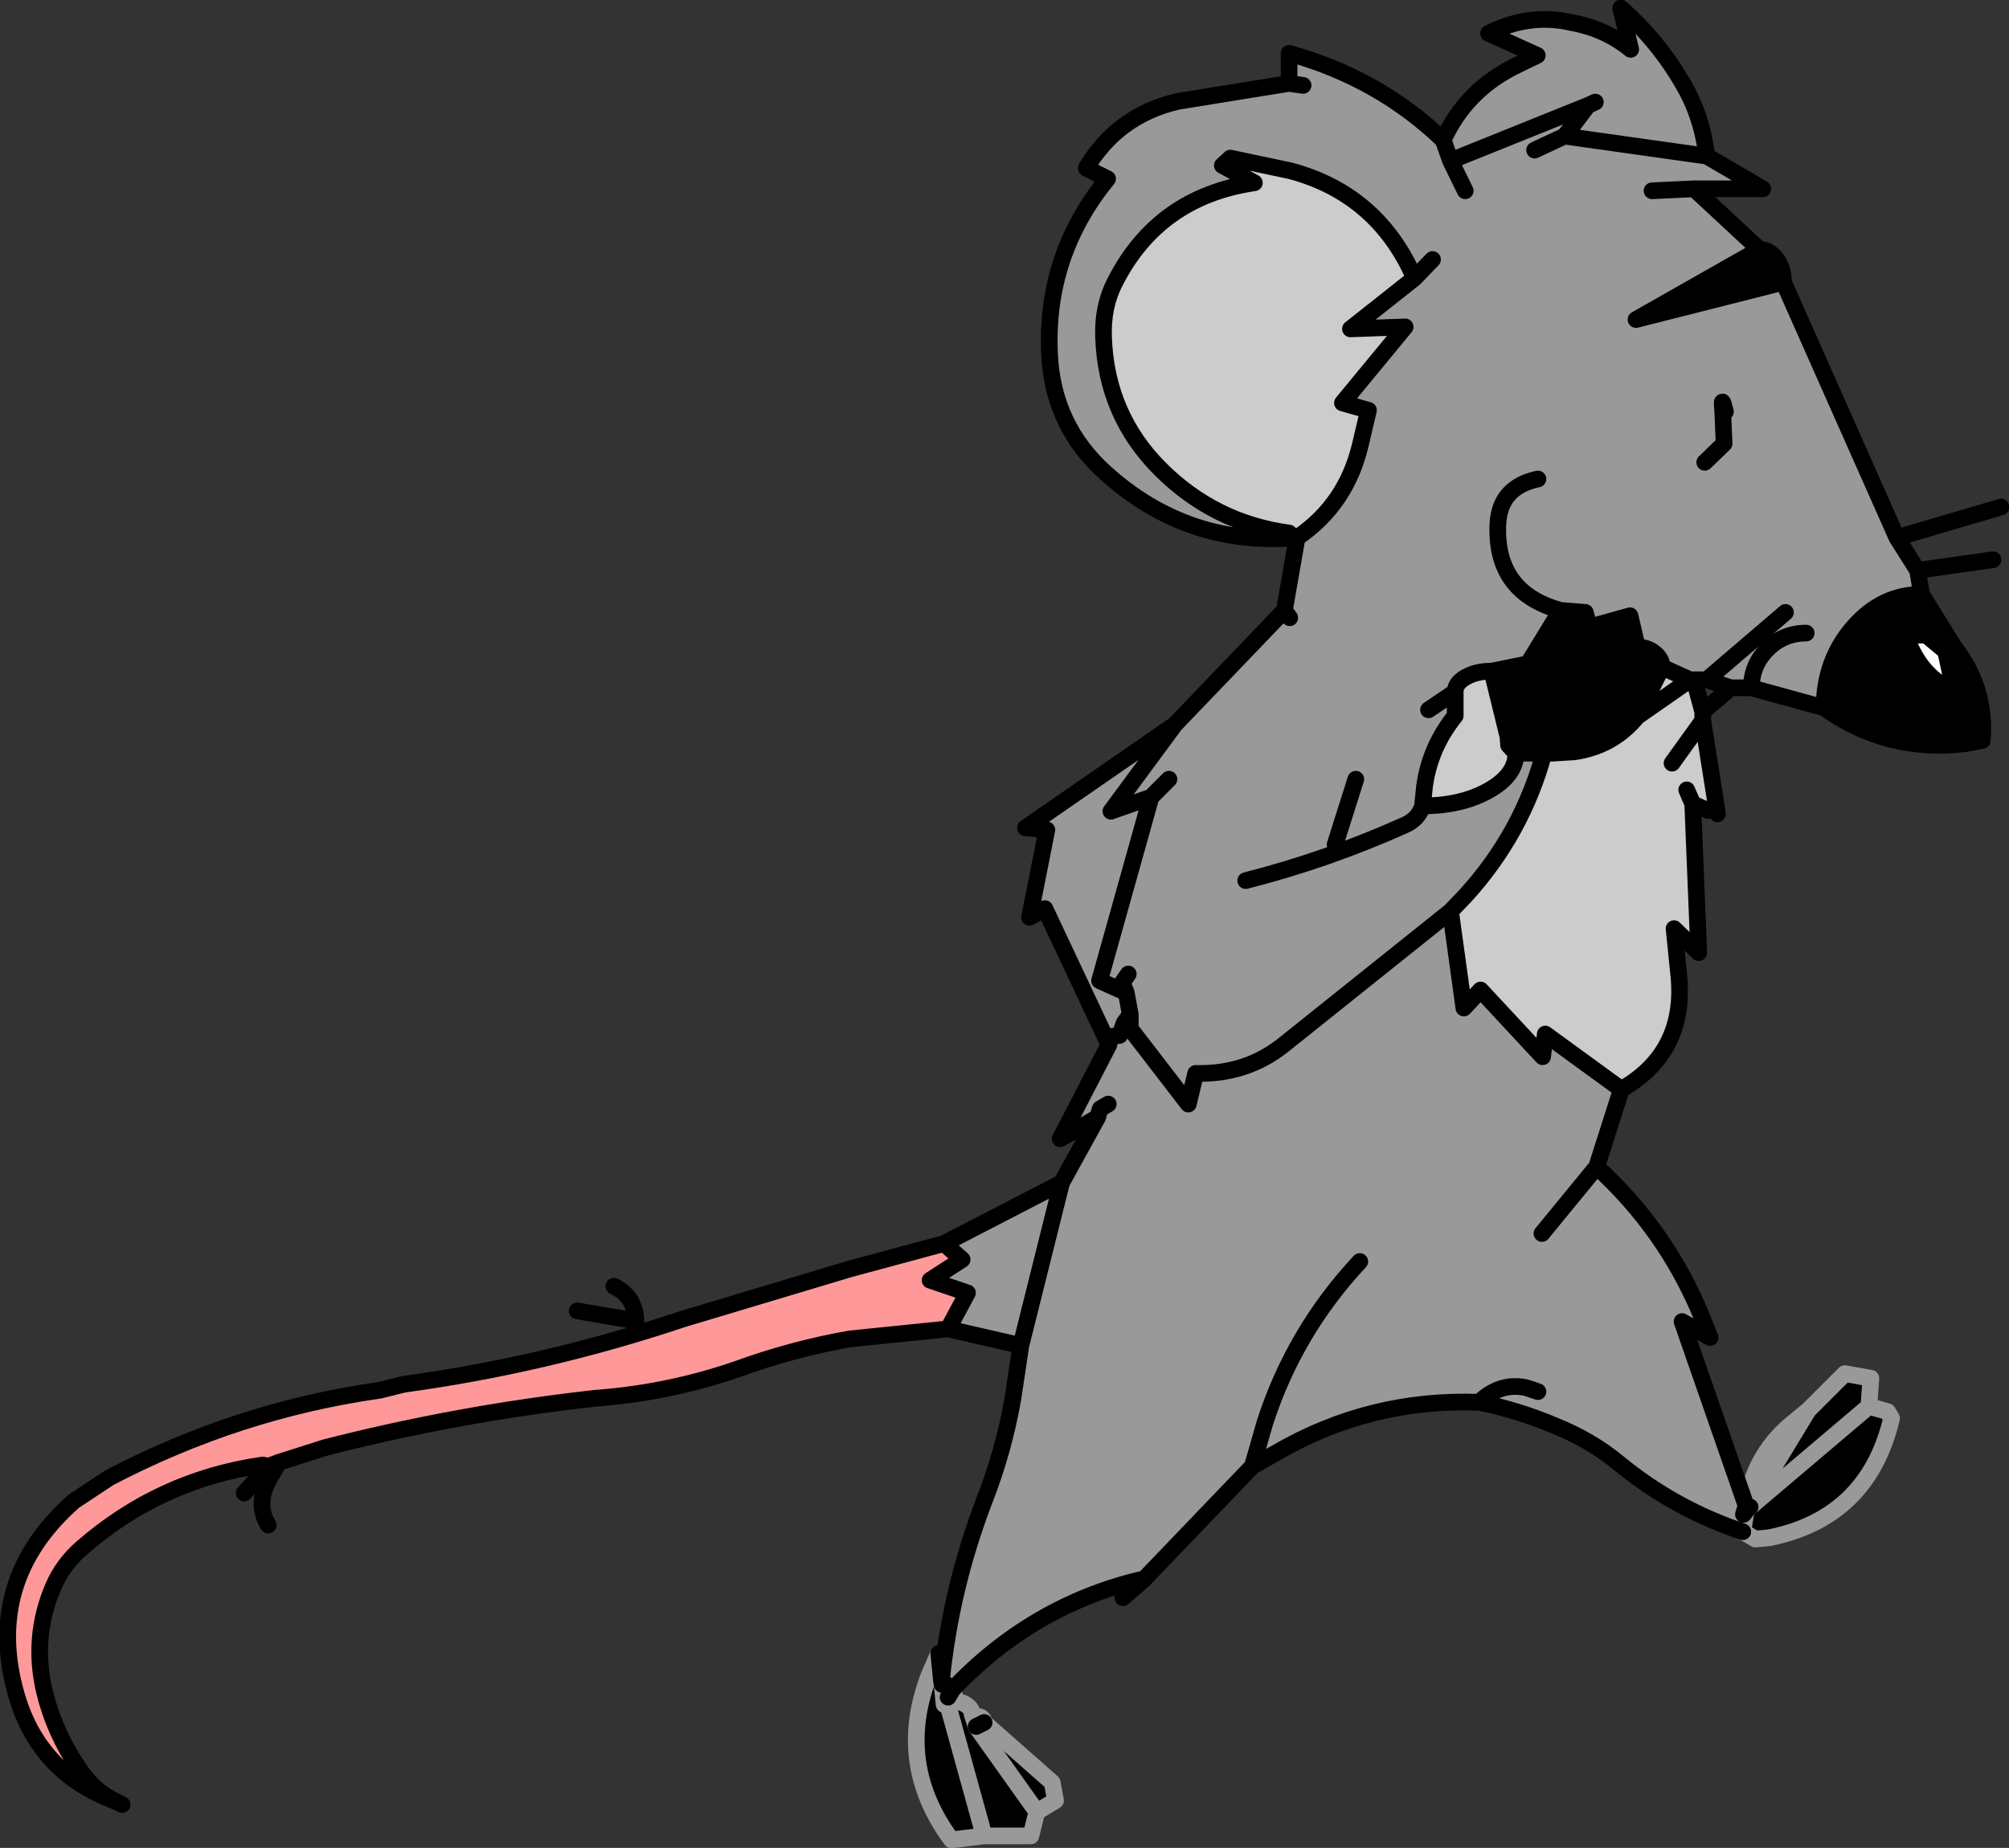
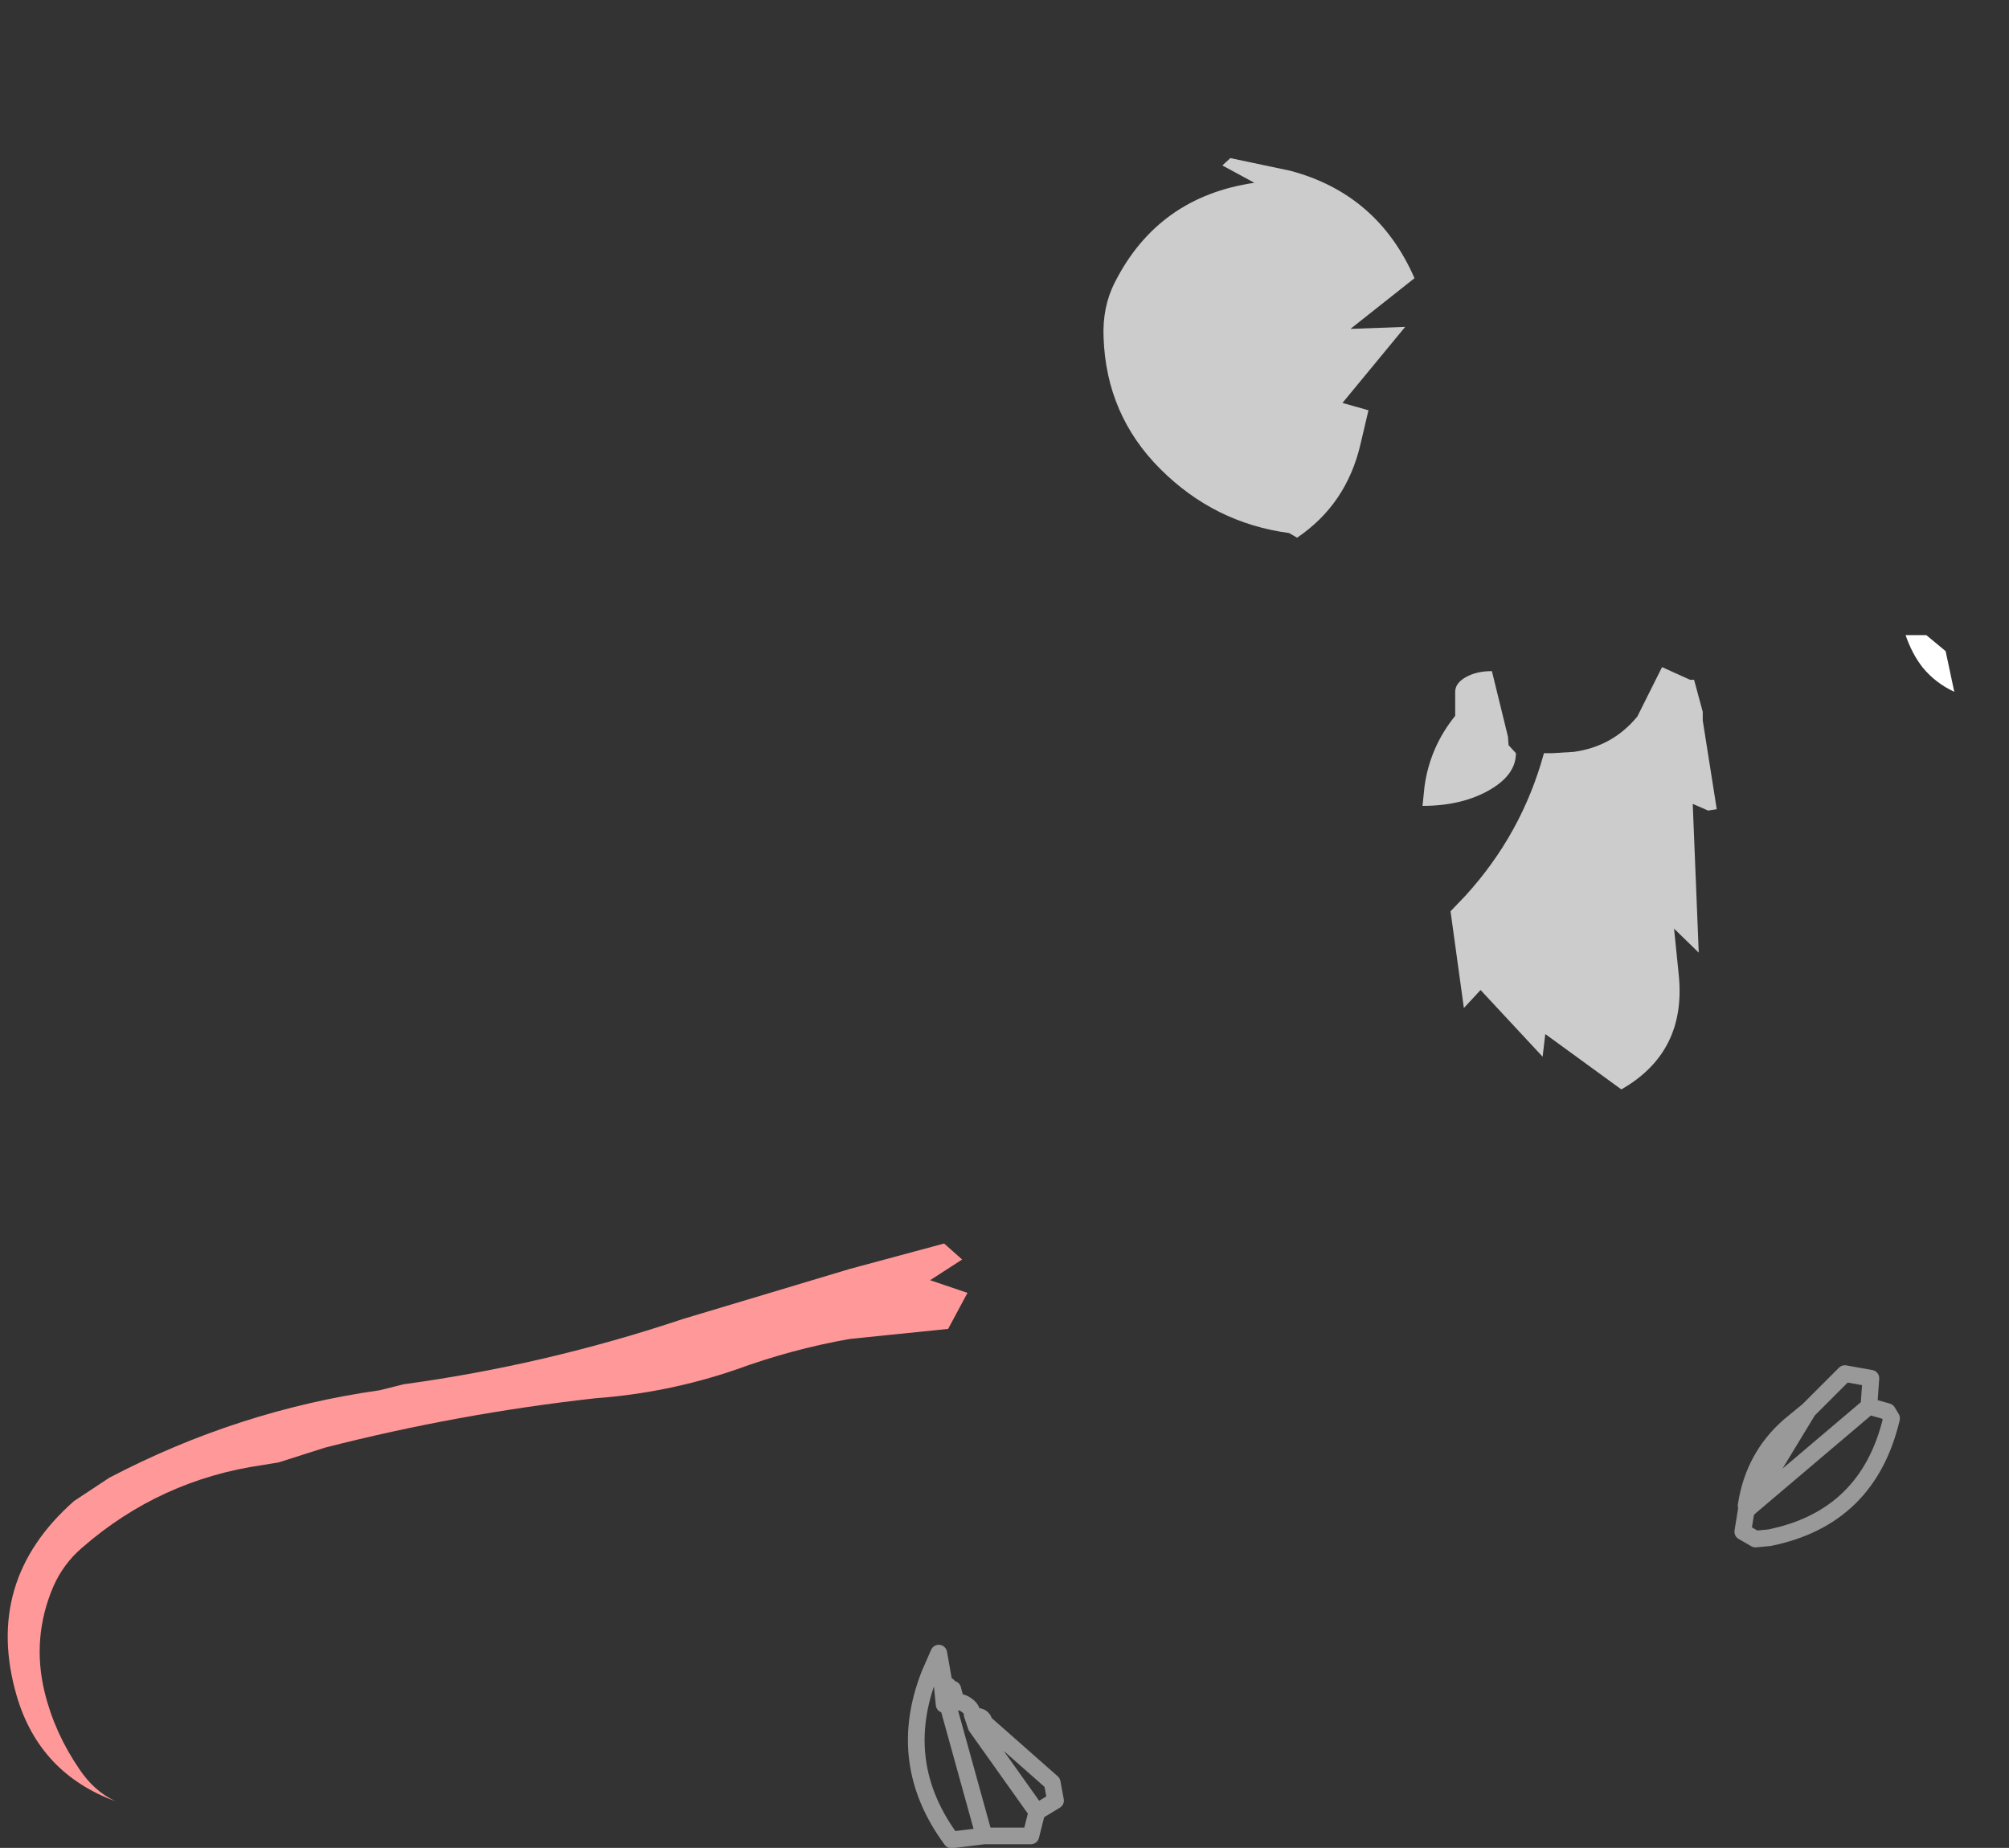
<svg xmlns="http://www.w3.org/2000/svg" height="138.5px" width="150.55px">
  <rect width="100%" height="100%" fill="#333333" stroke="none" />
  <g transform="matrix(1.0, 0.0, 0.0, 1.0, 99.55, 37.45)">
-     <path d="M-79.85 72.35 L-78.65 72.15 -79.45 72.45 -79.85 72.35" fill="#ff9966" fill-rule="evenodd" stroke="none" />
    <path d="M-79.85 72.35 Q-87.55 73.45 -93.4 78.55 -94.8 79.75 -95.55 81.45 -97.2 85.3 -96.2 89.4 -95.45 92.45 -93.6 95.15 -92.5 96.8 -90.9 97.55 -96.6 95.45 -98.3 89.65 -100.8 81.05 -94.0 75.05 L-91.35 73.3 Q-81.7 68.25 -71.1 66.75 L-69.3 66.3 Q-58.65 64.85 -48.35 61.4 L-35.85 57.65 -28.8 55.75 -27.45 56.95 -29.85 58.5 -27.05 59.45 -28.5 62.15 -35.85 62.9 Q-40.15 63.65 -44.4 65.2 -49.5 66.95 -54.95 67.35 -65.25 68.5 -75.2 71.05 L-78.65 72.15 -79.85 72.35" fill="#ff9999" fill-rule="evenodd" stroke="none" />
-     <path d="M-28.8 55.75 L-20.0 51.2 -17.3 46.3 -20.1 47.9 -16.45 40.85 -21.25 30.65 -22.4 31.3 -21.1 24.75 -22.7 24.6 -11.5 16.85 -3.3 8.3 -2.35 2.85 Q-10.55 3.55 -16.7 -2.0 -20.65 -5.55 -20.9 -10.9 -21.25 -18.3 -16.55 -24.05 L-18.15 -24.85 Q-15.8 -28.8 -11.3 -29.85 L-2.95 -31.2 -2.95 -33.45 Q3.75 -31.6 8.6 -26.95 10.25 -30.6 13.9 -32.45 L15.65 -33.3 12.0 -34.95 Q15.1 -36.5 18.25 -35.75 20.75 -35.3 22.65 -33.75 L21.9 -36.85 Q24.7 -34.4 26.55 -31.2 28.0 -28.75 28.35 -25.75 L32.55 -23.3 27.4 -23.3 32.3 -18.75 23.05 -13.5 34.1 -16.3 42.6 2.85 44.15 5.3 44.45 7.1 Q41.45 7.1 39.3 9.6 37.15 12.1 37.15 15.6 L31.7 14.1 30.15 14.1 28.35 13.5 27.4 13.5 27.1 13.5 25.0 12.55 Q25.0 11.95 24.45 11.5 23.9 11.05 23.15 11.05 L22.6 8.7 19.55 9.55 19.25 8.45 17.4 8.3 Q12.45 6.95 12.7 1.8 12.85 -0.95 15.7 -1.55 12.85 -0.95 12.7 1.8 12.45 6.95 17.4 8.3 L14.95 12.3 12.25 12.85 Q11.1 12.85 10.3 13.3 9.5 13.75 9.5 14.4 L9.5 16.2 Q7.6 18.55 7.2 21.5 L7.05 22.95 Q9.95 22.95 12.0 21.8 14.05 20.65 14.05 19.0 L15.3 19.0 16.15 19.0 Q14.5 25.05 10.25 29.7 L9.15 30.85 10.15 38.1 11.4 36.75 16.05 41.75 16.25 40.05 21.95 44.2 20.1 50.0 Q25.25 54.7 27.9 61.05 L28.6 62.8 26.5 61.6 31.3 75.4 31.1 76.05 31.3 75.8 31.05 77.35 Q25.95 75.65 21.8 72.25 19.7 70.5 16.95 69.4 14.25 68.25 11.3 67.65 3.15 67.35 -3.85 71.4 L-5.7 72.45 -4.75 69.15 Q-2.55 62.35 2.35 57.1 -2.55 62.35 -4.75 69.15 L-5.7 72.45 -13.9 81.0 -14.1 80.95 Q-22.2 82.9 -28.15 89.15 L-28.5 88.9 -29.0 88.5 Q-28.3 81.6 -25.8 75.05 -24.35 71.35 -23.65 67.4 L-23.05 63.4 -28.5 62.15 -27.05 59.45 -29.85 58.5 -27.45 56.95 -28.8 55.75 M-1.9 -31.05 L-2.95 -31.2 -1.9 -31.05 M-2.35 2.85 Q1.35 0.35 2.4 -4.15 L3.0 -6.7 1.05 -7.25 5.75 -12.95 1.65 -12.8 6.45 -16.6 Q3.7 -22.9 -2.85 -24.65 L-7.35 -25.6 -7.95 -25.05 -5.55 -23.75 Q-12.75 -22.7 -16.0 -16.3 -16.95 -14.45 -16.85 -12.15 -16.65 -6.35 -12.6 -2.3 -8.55 1.75 -2.95 2.5 L-2.35 2.85 M28.35 -25.75 L17.7 -27.25 15.45 -26.2 17.7 -27.25 19.45 -29.55 9.15 -25.4 10.25 -23.15 9.15 -25.4 19.45 -29.55 17.7 -27.25 28.35 -25.75 M24.25 -23.15 L27.4 -23.3 24.25 -23.15 M20.0 -29.8 L19.45 -29.55 20.0 -29.8 M9.15 -25.4 L8.6 -26.95 9.15 -25.4 M7.8 -18.0 L6.45 -16.6 7.8 -18.0 M-20.0 51.2 L-23.05 63.4 -20.0 51.2 M29.55 -6.6 L29.75 -6.6 Q29.4 -8.05 29.55 -6.6 L29.65 -4.2 28.2 -2.8 29.65 -4.2 29.55 -6.6 M35.8 10.0 Q34.1 10.0 32.9 11.2 31.7 12.4 31.7 14.1 31.7 12.4 32.9 11.2 34.1 10.0 35.8 10.0 M34.25 8.45 L28.35 13.5 34.25 8.45 M-11.95 20.95 L-13.3 22.3 -16.3 23.35 -11.5 16.85 -16.3 23.35 -13.3 22.3 -11.95 20.95 M-2.9 8.85 L-3.3 8.3 -2.9 8.85 M-14.85 38.6 L-15.15 36.95 -15.45 36.2 -15.0 35.55 -15.45 36.2 -15.15 36.95 -14.85 38.6 -15.3 39.2 -15.5 39.8 -14.85 39.65 -14.85 38.6 M9.15 30.85 L-3.35 40.85 Q-6.15 43.1 -9.95 43.0 L-10.5 45.3 -14.85 39.65 -10.5 45.3 -9.95 43.0 Q-6.15 43.1 -3.35 40.85 L9.15 30.85 M7.5 15.75 L9.5 14.4 7.5 15.75 M0.5 25.85 L2.05 20.95 0.5 25.85 M-6.2 28.55 Q-0.1 27.0 5.7 24.4 6.75 23.95 7.05 22.95 6.75 23.95 5.7 24.4 -0.1 27.0 -6.2 28.55 M-16.45 40.85 L-16.35 40.25 -15.65 40.15 -15.3 39.2 -15.65 40.15 -16.35 40.25 -16.45 40.85 M-13.3 22.3 L-17.15 36.05 -15.15 36.95 -17.15 36.05 -13.3 22.3 M-16.5 45.3 L-17.1 45.65 -17.3 46.3 -17.1 45.65 -16.5 45.3 M15.7 66.85 L14.8 66.55 Q12.85 66.15 11.3 67.65 12.85 66.15 14.8 66.55 L15.7 66.85 M16.0 55.0 L20.1 50.0 16.0 55.0" fill="#999999" fill-rule="evenodd" stroke="none" />
    <path d="M-2.95 2.5 Q-8.55 1.75 -12.6 -2.3 -16.65 -6.35 -16.85 -12.15 -16.95 -14.45 -16.0 -16.3 -12.75 -22.7 -5.55 -23.75 L-7.95 -25.05 -7.35 -25.6 -2.85 -24.65 Q3.7 -22.9 6.45 -16.6 L1.65 -12.8 5.75 -12.95 1.05 -7.25 3.0 -6.7 2.4 -4.15 Q1.35 0.35 -2.35 2.85 L-2.95 2.5 M28.05 15.9 L28.05 16.55 29.1 23.2 28.45 23.3 27.3 22.8 27.75 33.95 25.9 32.15 26.25 35.6 Q26.85 41.4 21.95 44.2 L16.25 40.05 16.05 41.75 11.4 36.75 10.15 38.1 9.15 30.85 10.25 29.7 Q14.5 25.05 16.15 19.0 L16.8 19.0 18.4 18.9 Q21.3 18.5 23.15 16.25 L25.0 12.55 27.1 13.5 27.4 13.5 28.05 15.9 M27.1 13.5 L23.15 16.25 27.1 13.5 M25.75 19.75 L28.05 16.55 25.75 19.75 M26.85 21.75 L27.3 22.8 26.85 21.75 M14.05 19.0 Q14.05 20.65 12.0 21.8 9.95 22.95 7.05 22.95 L7.2 21.5 Q7.6 18.55 9.5 16.2 L9.5 14.4 Q9.5 13.75 10.3 13.3 11.1 12.85 12.25 12.85 L13.45 17.75 13.5 18.4 14.05 19.0" fill="#cccccc" fill-rule="evenodd" stroke="none" />
    <path d="M46.25 11.35 L46.9 14.4 Q45.5 13.75 44.55 12.6 43.75 11.6 43.25 10.15 L44.8 10.15 46.25 11.35" fill="#ffffff" fill-rule="evenodd" stroke="none" />
-     <path d="M32.3 -18.75 Q33.05 -18.75 33.6 -18.0 34.1 -17.3 34.1 -16.3 L23.05 -13.5 32.3 -18.75 M44.45 7.1 L46.9 11.05 Q49.3 14.1 49.0 18.05 L47.65 18.3 Q41.8 18.95 37.15 15.6 37.15 12.1 39.3 9.6 41.45 7.1 44.45 7.1 M46.25 11.35 L44.8 10.15 43.25 10.15 Q43.75 11.6 44.55 12.6 45.5 13.75 46.9 14.4 L46.25 11.35 46.9 11.05 46.25 11.35 M29.55 -6.6 Q29.4 -8.05 29.75 -6.6 L29.55 -6.6 M17.4 8.3 L19.25 8.45 19.55 9.55 22.6 8.7 23.15 11.05 Q23.9 11.05 24.45 11.5 25.0 11.95 25.0 12.55 L23.15 16.25 Q21.3 18.5 18.4 18.9 L16.8 19.0 16.8 18.65 16.2 18.4 16.15 19.0 15.3 19.0 14.05 19.0 13.5 18.4 13.45 17.75 12.25 12.85 14.95 12.3 17.4 8.3 M14.95 12.3 L13.45 17.75 14.95 12.3 M-27.9 90.1 Q-27.4 90.1 -27.05 90.4 -26.7 90.65 -26.7 91.05 L-26.4 91.95 -25.8 91.65 -20.7 96.15 -20.45 97.5 -21.85 98.35 -22.3 100.15 -25.8 100.15 -28.25 100.45 Q-32.5 94.7 -29.9 88.05 L-29.2 86.45 -29.0 88.5 -28.95 88.8 -28.8 90.3 -28.5 89.75 -28.5 90.4 -27.9 90.1 M31.3 75.4 Q31.85 71.75 34.55 69.4 L35.95 68.25 38.7 65.5 40.65 65.85 40.5 67.95 41.9 68.35 42.2 68.85 Q40.45 76.3 33.05 77.8 L32.0 77.9 31.05 77.35 31.3 75.8 31.6 75.5 31.55 75.5 31.35 75.5 31.3 75.4 M35.95 68.25 L31.55 75.5 35.95 68.25 M31.6 75.5 L40.5 67.95 31.6 75.5 M23.15 11.05 L16.8 18.65 23.15 11.05 M15.3 19.0 L19.55 9.55 15.3 19.0 M-21.85 98.35 L-26.4 91.95 -21.85 98.35 M-25.8 100.15 L-28.5 90.4 -25.8 100.15" fill="#000000" fill-rule="evenodd" stroke="none" />
-     <path d="M-28.15 89.15 L-27.9 90.1 Q-27.4 90.1 -27.05 90.4 -26.7 90.65 -26.7 91.05 L-26.05 91.25 Q-25.8 91.4 -25.8 91.65 L-20.7 96.15 -20.45 97.5 -21.85 98.35 -22.3 100.15 -25.8 100.15 -28.25 100.45 Q-32.5 94.7 -29.9 88.05 L-29.2 86.45 M-28.5 89.75 L-28.5 90.4 -27.9 90.1 M31.3 75.4 Q31.85 71.75 34.55 69.4 L35.95 68.25 38.7 65.5 40.65 65.85 40.5 67.95 41.9 68.35 42.2 68.85 Q40.45 76.3 33.05 77.8 L32.0 77.9 31.05 77.35 31.3 75.8 31.6 75.5 40.5 67.95 M31.55 75.5 L35.95 68.25 M31.35 75.5 L31.3 75.8 M-28.95 88.8 L-28.8 90.3 -28.5 89.75 -28.5 88.9 M-26.4 91.95 L-21.85 98.35 M-26.4 91.95 L-26.7 91.05 M-28.5 90.4 L-25.8 100.15" fill="none" stroke="#999999" stroke-linecap="round" stroke-linejoin="round" stroke-width="1.25" />
-     <path d="M-28.8 55.75 L-20.0 51.2 -17.3 46.3 -20.1 47.9 -16.45 40.85 -21.25 30.65 -22.4 31.3 -21.1 24.75 -22.7 24.6 -11.5 16.85 -3.3 8.3 -2.35 2.85 Q-10.55 3.55 -16.7 -2.0 -20.65 -5.55 -20.9 -10.9 -21.25 -18.3 -16.55 -24.05 L-18.15 -24.85 Q-15.8 -28.8 -11.3 -29.85 L-2.95 -31.2 -2.95 -33.45 Q3.75 -31.6 8.6 -26.95 10.25 -30.6 13.9 -32.45 L15.65 -33.3 12.0 -34.95 Q15.1 -36.5 18.25 -35.75 20.75 -35.3 22.65 -33.75 L21.9 -36.85 Q24.7 -34.4 26.55 -31.2 28.0 -28.75 28.35 -25.75 L32.55 -23.3 27.4 -23.3 32.3 -18.75 Q33.05 -18.75 33.6 -18.0 34.1 -17.3 34.1 -16.3 L42.6 2.85 50.4 0.55 M-2.95 -31.2 L-1.9 -31.05 M-2.35 2.85 Q1.35 0.35 2.4 -4.15 L3.0 -6.7 1.05 -7.25 5.75 -12.95 1.65 -12.8 6.45 -16.6 Q3.7 -22.9 -2.85 -24.65 L-7.35 -25.6 -7.95 -25.05 -5.55 -23.75 Q-12.75 -22.7 -16.0 -16.3 -16.95 -14.45 -16.85 -12.15 -16.65 -6.35 -12.6 -2.3 -8.55 1.75 -2.95 2.5 M15.45 -26.2 L17.7 -27.25 19.45 -29.55 9.15 -25.4 10.25 -23.15 M6.45 -16.6 L7.8 -18.0 M8.6 -26.95 L9.15 -25.4 M19.45 -29.55 L20.0 -29.8 M27.4 -23.3 L24.25 -23.15 M17.7 -27.25 L28.35 -25.75 M-79.85 72.35 Q-87.55 73.45 -93.4 78.55 -94.8 79.75 -95.55 81.45 -97.2 85.3 -96.2 89.4 -95.45 92.45 -93.6 95.15 -92.5 96.8 -90.9 97.55 L-90.4 97.8 M-90.9 97.55 Q-96.6 95.45 -98.3 89.65 -100.8 81.05 -94.0 75.05 L-91.35 73.3 Q-81.7 68.25 -71.1 66.75 L-69.3 66.3 Q-58.65 64.85 -48.35 61.4 L-35.85 57.65 -28.8 55.75 -27.45 56.95 -29.85 58.5 -27.05 59.45 -28.5 62.15 -23.05 63.4 -20.0 51.2 M-79.45 72.45 L-81.25 74.45 M-78.65 72.15 L-79.2 73.1 Q-80.5 75.15 -79.45 76.85 M-79.85 72.35 L-79.45 72.45 -78.65 72.15 -75.2 71.05 Q-65.25 68.5 -54.95 67.35 -49.5 66.95 -44.4 65.2 -40.15 63.65 -35.85 62.9 L-28.5 62.15 M-56.3 60.8 L-51.9 61.55 Q-51.9 61.05 -52.05 60.6 -52.4 59.5 -53.55 58.95 M-29.0 88.5 Q-28.3 81.6 -25.8 75.05 -24.35 71.35 -23.65 67.4 L-23.05 63.4 M44.15 5.3 L44.45 7.1 46.9 11.05 Q49.3 14.1 49.0 18.05 L47.65 18.3 Q41.8 18.95 37.15 15.6 L31.7 14.1 30.15 14.1 28.05 15.9 28.05 16.55 29.1 23.2 29.15 23.55 M44.15 5.3 L49.8 4.5 M42.6 2.85 L44.15 5.3 M46.25 11.35 L46.9 14.4 Q45.5 13.75 44.55 12.6 43.75 11.6 43.25 10.15 L44.8 10.15 46.25 11.35 46.9 11.05 M44.45 7.1 Q41.45 7.1 39.3 9.6 37.15 12.1 37.15 15.6 M29.55 -6.6 Q29.4 -8.05 29.75 -6.6 L29.55 -6.6 29.65 -4.2 28.2 -2.8 M17.4 8.3 L19.25 8.45 19.55 9.55 22.6 8.7 23.15 11.05 Q23.9 11.05 24.45 11.5 25.0 11.95 25.0 12.55 L27.1 13.5 27.4 13.5 28.35 13.5 34.25 8.45 M31.7 14.1 Q31.7 12.4 32.9 11.2 34.1 10.0 35.8 10.0 M27.4 13.5 L28.05 15.9 M28.05 16.55 L25.75 19.75 M23.15 16.25 L27.1 13.5 M25.0 12.55 L23.15 16.25 Q21.3 18.5 18.4 18.9 L16.8 19.0 16.15 19.0 Q14.5 25.05 10.25 29.7 L9.15 30.85 10.15 38.1 11.4 36.75 16.05 41.75 16.25 40.05 21.95 44.2 Q26.85 41.4 26.25 35.6 L25.9 32.15 27.75 33.95 27.3 22.8 26.85 21.75 M28.45 23.3 L27.3 22.8 M30.15 14.1 L28.35 13.5 M17.4 8.3 Q12.45 6.95 12.7 1.8 12.85 -0.95 15.7 -1.55 M-3.3 8.3 L-2.9 8.85 M-11.5 16.85 L-16.3 23.35 -13.3 22.3 -11.95 20.95 M12.25 12.85 Q11.1 12.85 10.3 13.3 9.5 13.75 9.5 14.4 L9.5 16.2 Q7.6 18.55 7.2 21.5 L7.05 22.95 Q9.95 22.95 12.0 21.8 14.05 20.65 14.05 19.0 L13.5 18.4 13.45 17.75 12.25 12.85 14.95 12.3 17.4 8.3 M16.8 19.0 L16.8 18.65 16.2 18.4 16.15 19.0 15.3 19.0 14.05 19.0 M13.45 17.75 L14.95 12.3 M7.05 22.95 Q6.75 23.95 5.7 24.4 -0.1 27.0 -6.2 28.55 M2.05 20.95 L0.5 25.85 M9.5 14.4 L7.5 15.75 M-14.85 39.65 L-10.5 45.3 -9.95 43.0 Q-6.15 43.1 -3.35 40.85 L9.15 30.85 M-15.0 35.55 L-15.45 36.2 -15.15 36.95 -14.85 38.6 -14.85 39.65 -15.5 39.8 -15.3 39.2 -15.65 40.15 -16.35 40.25 -16.45 40.85 M-14.85 38.6 L-15.3 39.2 M-17.3 46.3 L-17.1 45.65 -16.5 45.3 M-15.15 36.95 L-17.15 36.05 -13.3 22.3 M-13.9 81.0 L-14.1 80.95 Q-22.2 82.9 -28.15 89.15 L-28.5 89.75 M-29.2 86.45 L-29.0 88.5 -28.5 88.9 -28.15 89.15 M2.35 57.1 Q-2.55 62.35 -4.75 69.15 L-5.7 72.45 -3.85 71.4 Q3.15 67.35 11.3 67.65 12.85 66.15 14.8 66.55 L15.7 66.85 M-5.7 72.45 L-13.9 81.0 -15.4 82.3 M31.05 77.35 Q25.95 75.65 21.8 72.25 19.7 70.5 16.95 69.4 14.25 68.25 11.3 67.65 M21.95 44.2 L20.1 50.0 Q25.25 54.7 27.9 61.05 L28.6 62.8 26.5 61.6 31.3 75.4 31.35 75.5 31.55 75.5 31.3 75.8 31.1 76.05 31.3 75.4 M31.6 75.5 L31.55 75.5 M31.3 75.8 L31.1 76.05 M16.8 18.65 L23.15 11.05 M20.1 50.0 L16.0 55.0 M19.55 9.55 L15.3 19.0 M34.1 -16.3 L23.05 -13.5 32.3 -18.75 M-29.0 88.5 L-28.95 88.8 M-25.8 91.65 L-26.4 91.95" fill="none" stroke="#000000" stroke-linecap="round" stroke-linejoin="round" stroke-width="1.25" />
+     <path d="M-28.15 89.15 L-27.9 90.1 Q-27.4 90.1 -27.05 90.4 -26.7 90.65 -26.7 91.05 L-26.05 91.25 Q-25.8 91.4 -25.8 91.65 L-20.7 96.15 -20.45 97.5 -21.85 98.35 -22.3 100.15 -25.8 100.15 -28.25 100.45 Q-32.5 94.7 -29.9 88.05 L-29.2 86.45 L-28.5 90.4 -27.9 90.1 M31.3 75.4 Q31.85 71.75 34.55 69.4 L35.95 68.25 38.7 65.5 40.65 65.85 40.5 67.95 41.9 68.35 42.2 68.85 Q40.45 76.3 33.05 77.8 L32.0 77.9 31.05 77.35 31.3 75.8 31.6 75.5 40.5 67.95 M31.55 75.5 L35.95 68.25 M31.35 75.5 L31.3 75.8 M-28.95 88.8 L-28.8 90.3 -28.5 89.75 -28.5 88.9 M-26.4 91.95 L-21.85 98.35 M-26.4 91.95 L-26.7 91.05 M-28.5 90.4 L-25.8 100.15" fill="none" stroke="#999999" stroke-linecap="round" stroke-linejoin="round" stroke-width="1.25" />
  </g>
</svg>